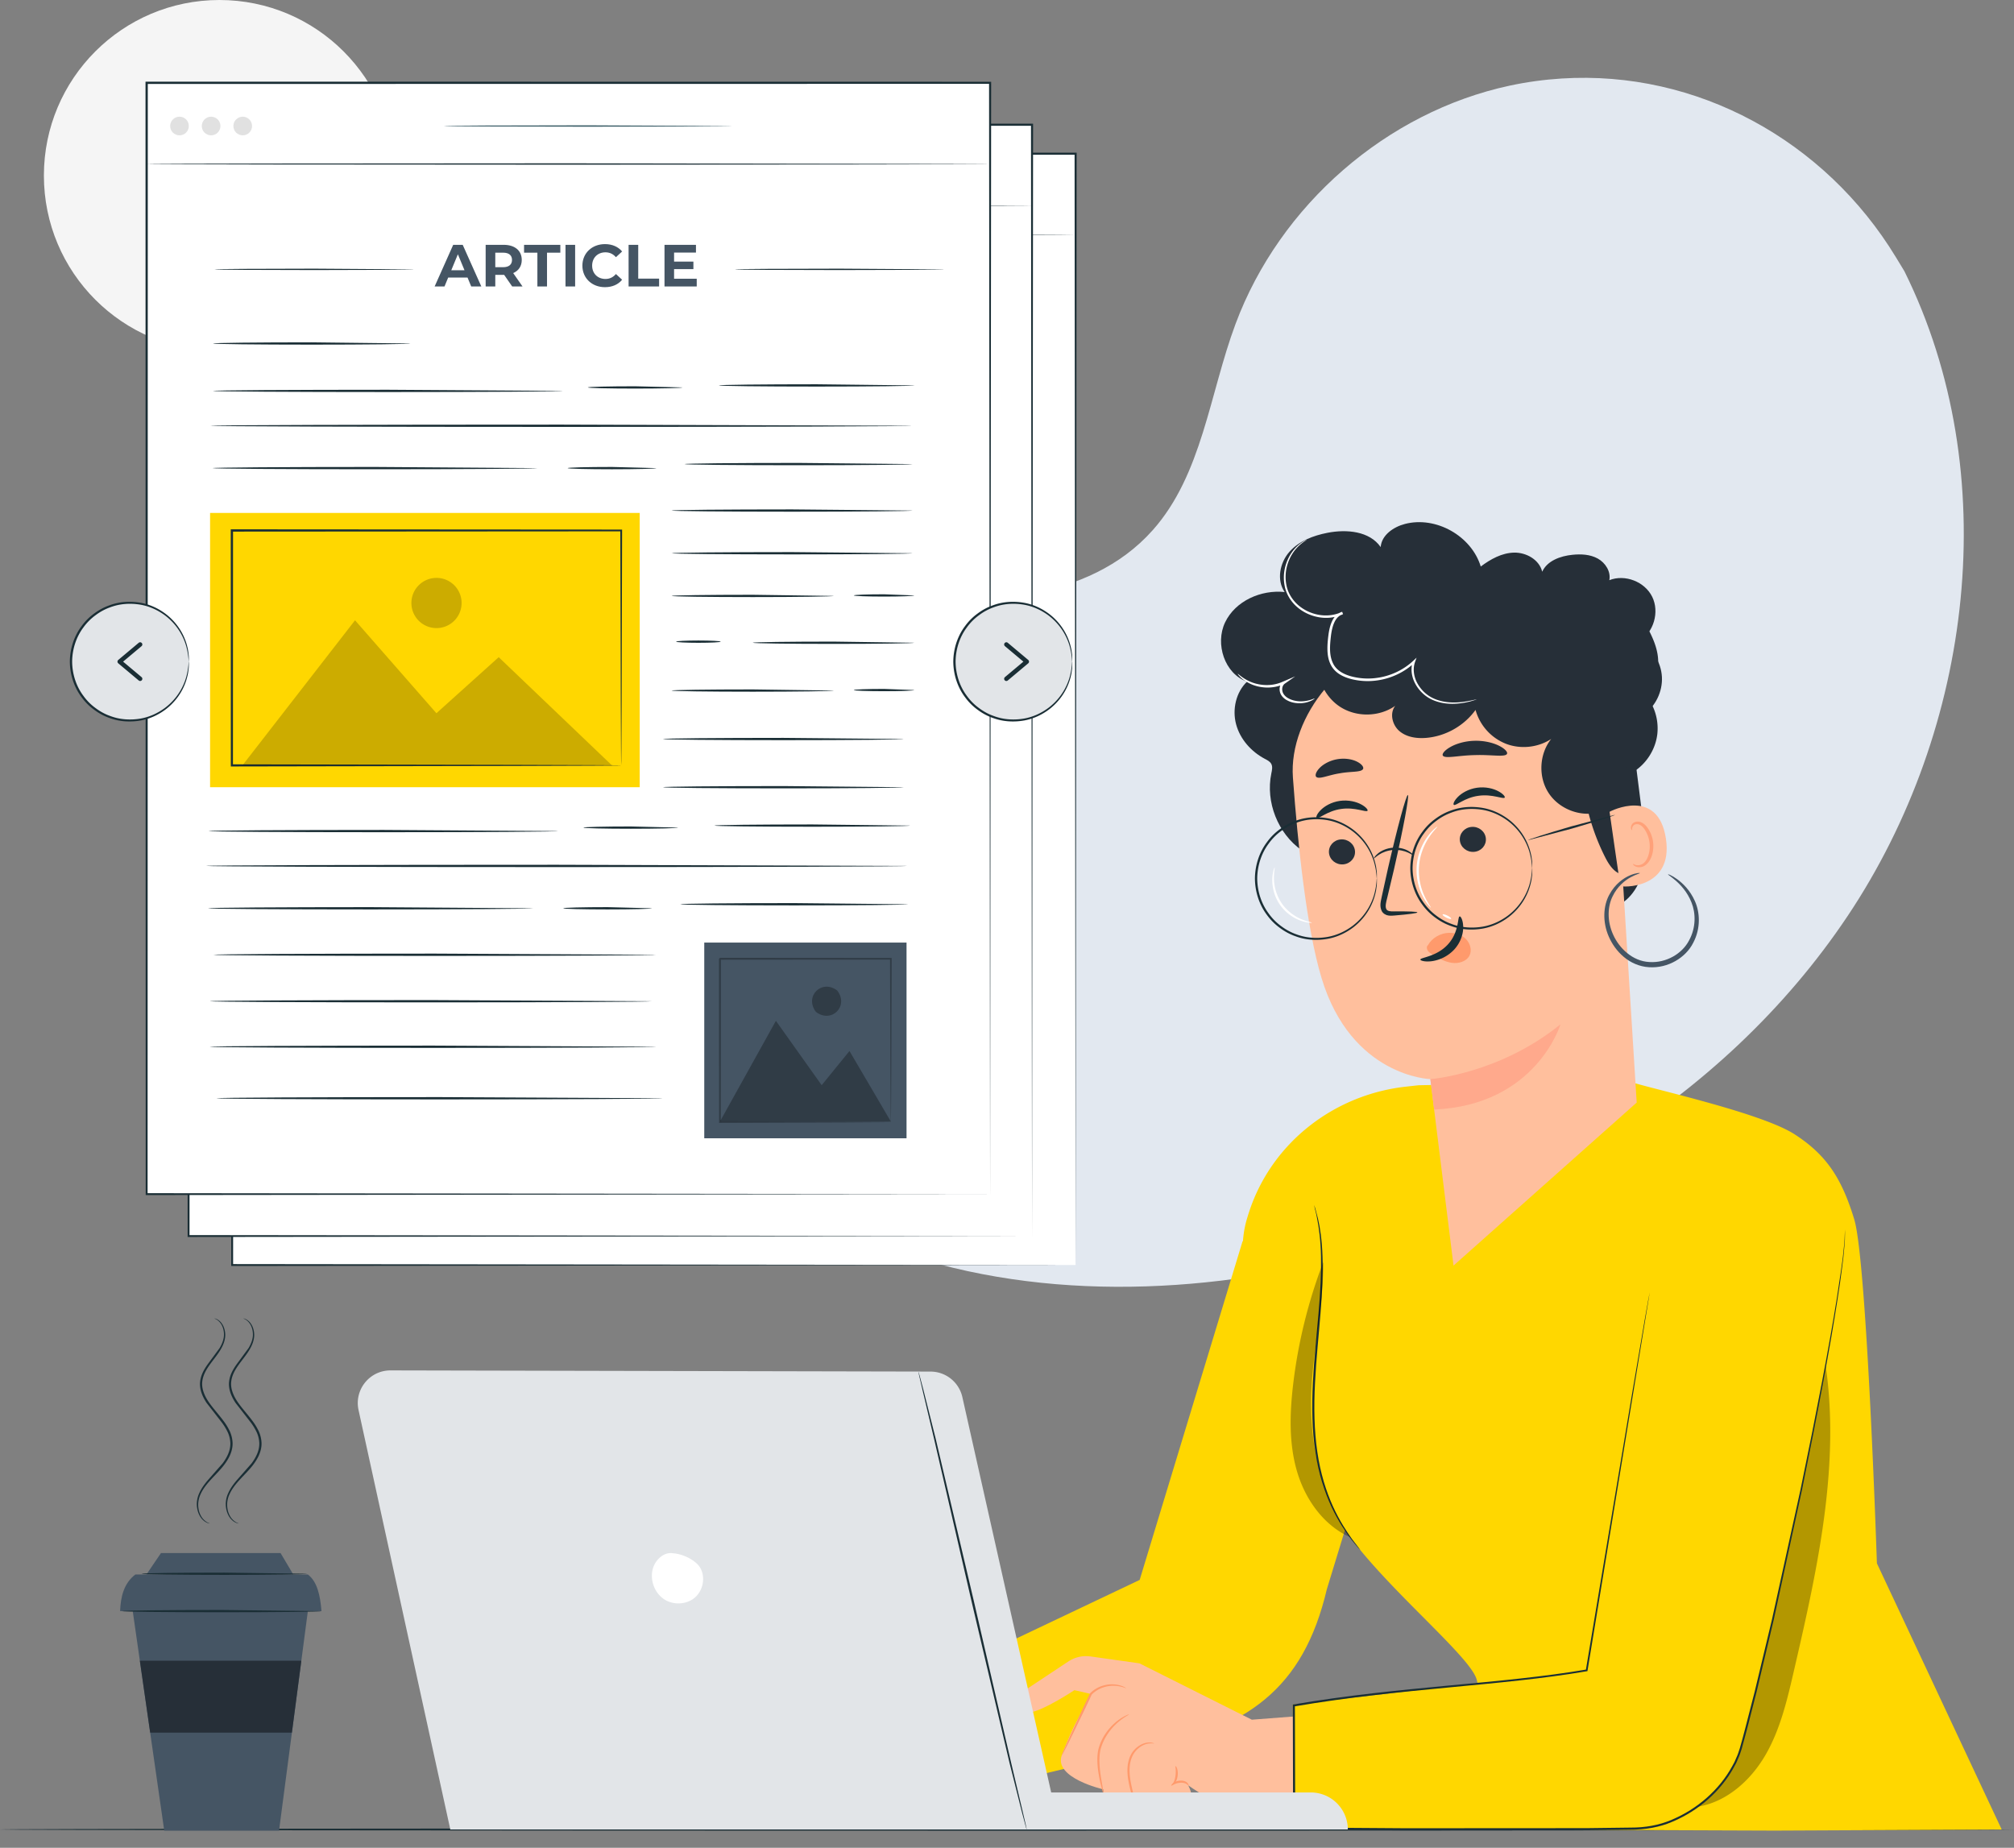
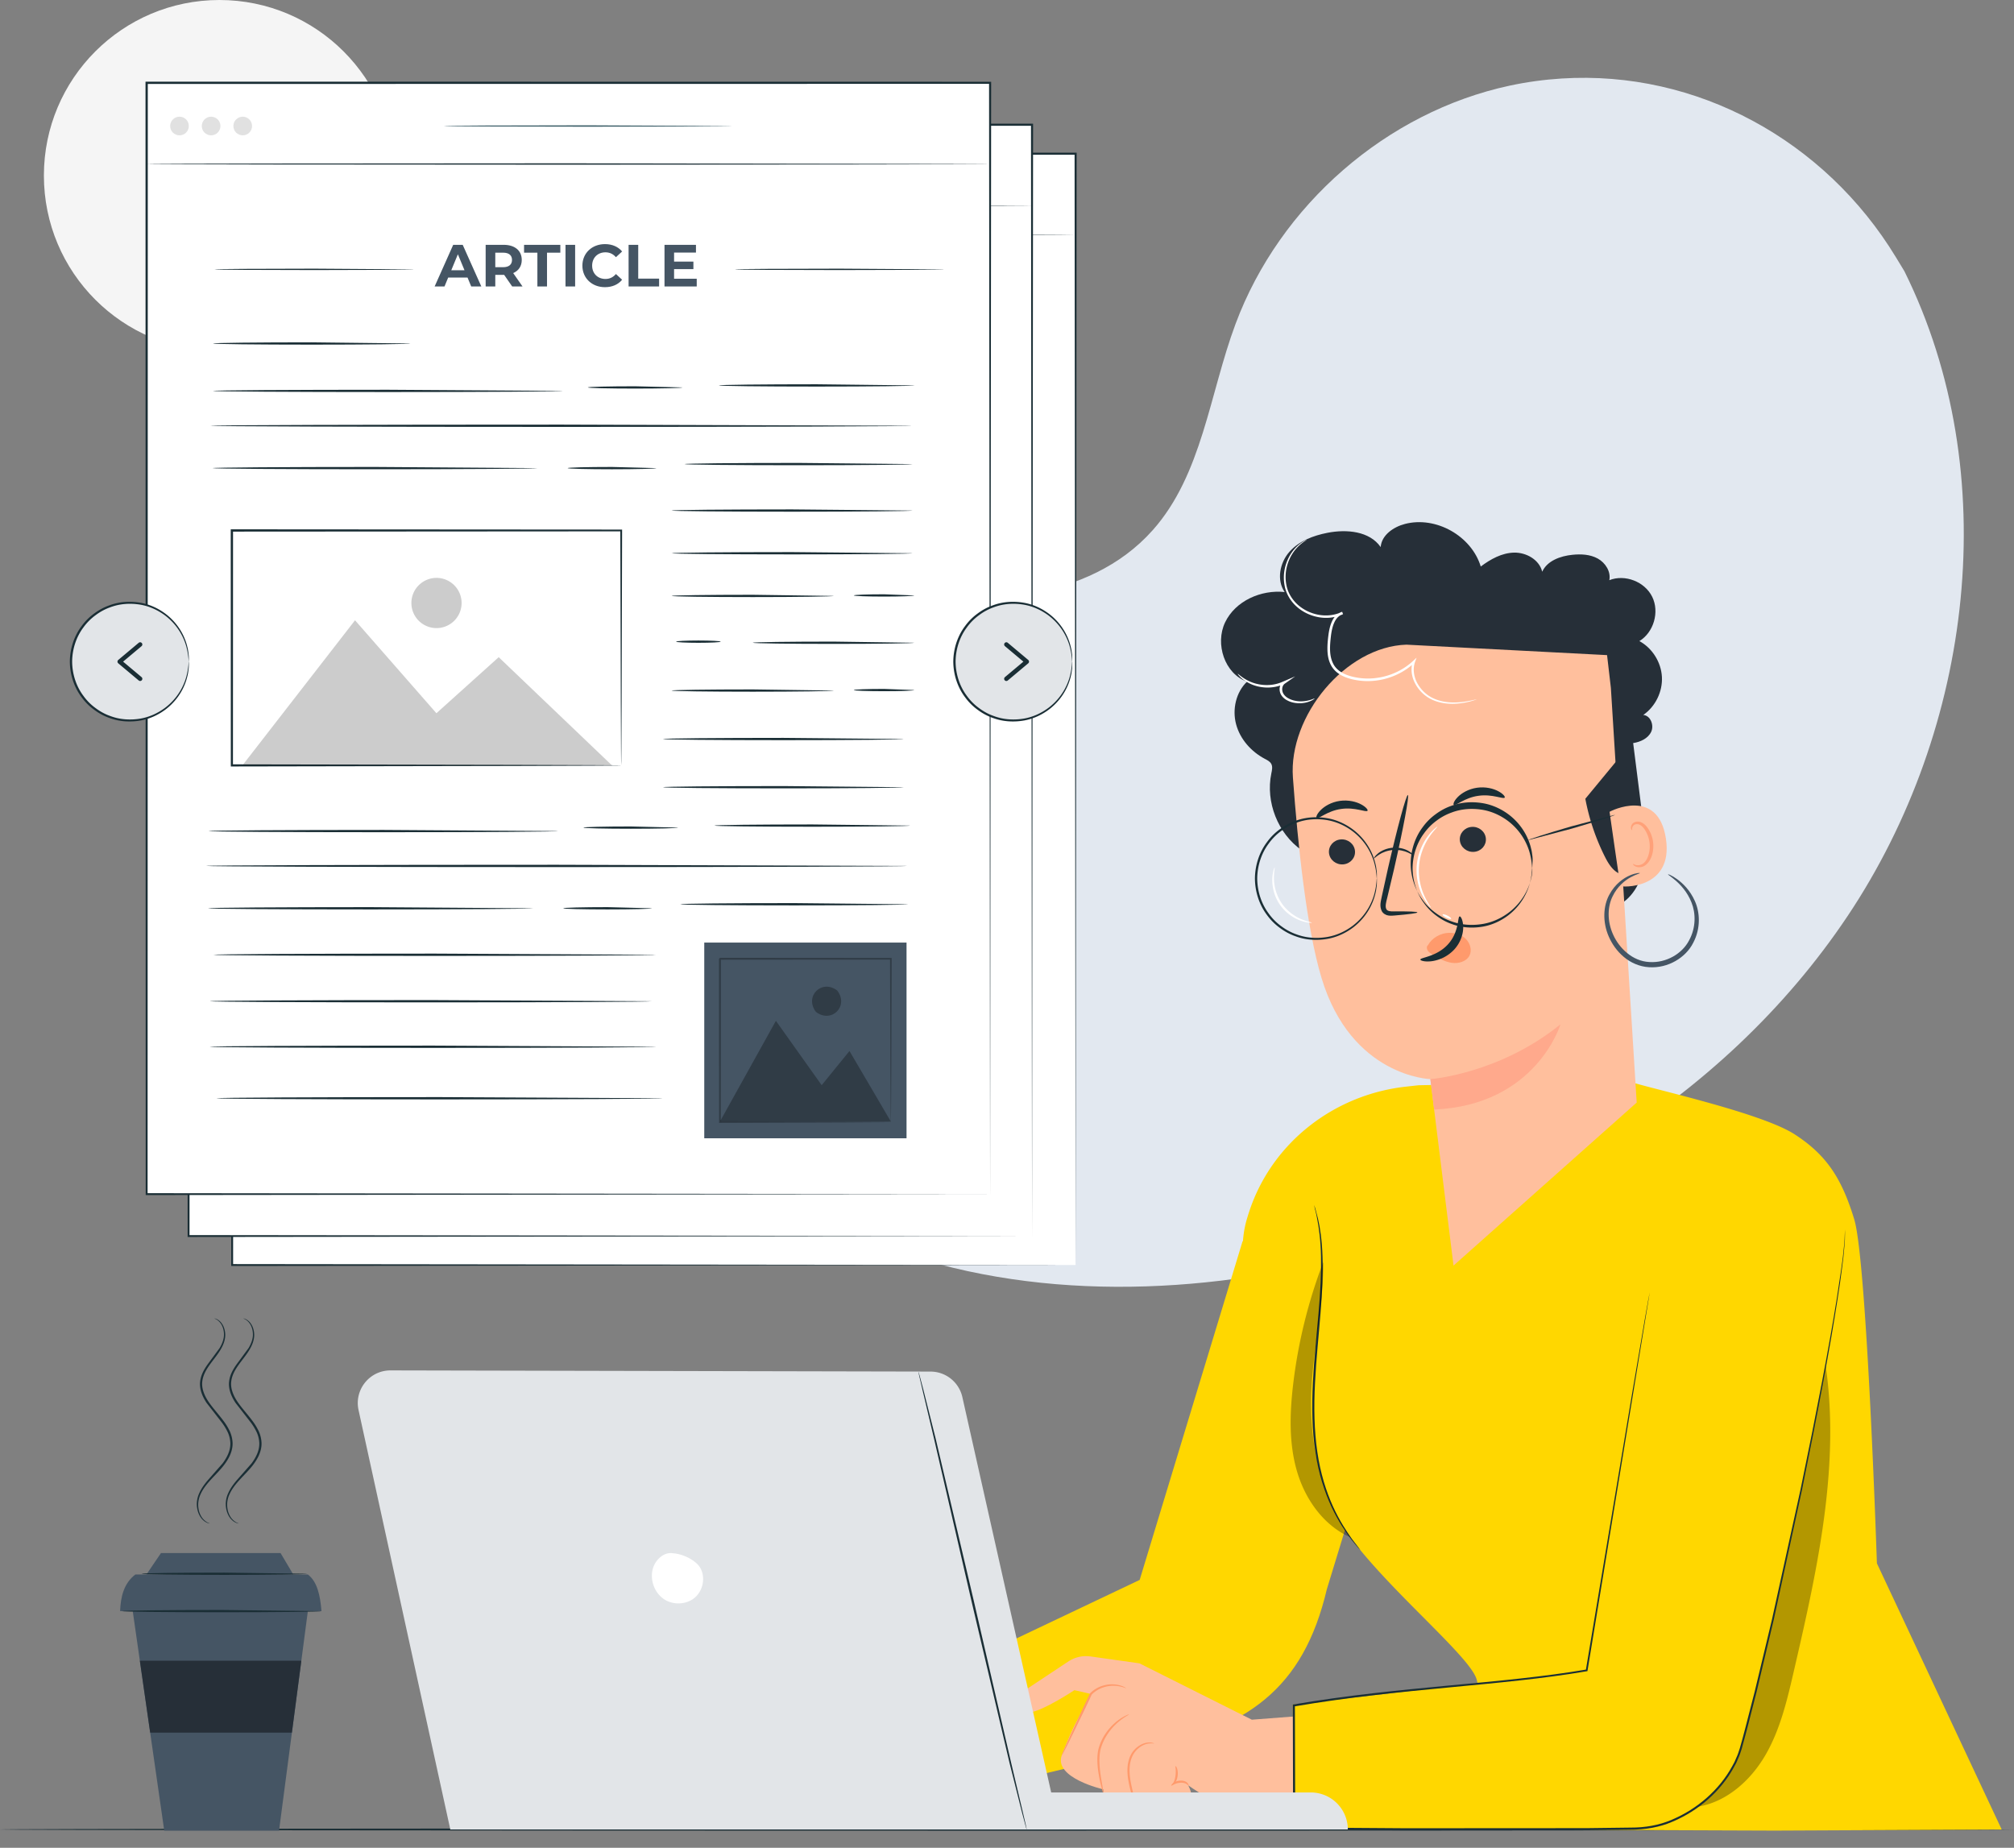
<svg xmlns="http://www.w3.org/2000/svg" xmlns:xlink="http://www.w3.org/1999/xlink" fill="none" height="367" width="400">
  <rect width="100%" height="100%" fill="#808080" stroke="none" />
  <defs>
    <path id="a" d="m54.484 39.11c0 1.023-.83 1.852-1.852 1.852s-1.852-.829-1.852-1.852.829-1.852 1.852-1.852 1.852.83 1.852 1.852z" />
    <path id="b" d="m197.343 186.069c0 .126-31.212.228-69.706.228-38.507 0-69.713-.102-69.713-.228s31.206-.227 69.713-.227z" />
    <path id="c" d="m196.506 160.864c0 .126-10.709.227-23.917.227s-23.92-.101-23.92-.227 10.708-.227 23.92-.227z" />
    <path id="d" d="m182.595 132.443c0 .126-7.211.228-16.105.228s-16.107-.102-16.107-.228 7.21-.227 16.107-.227z" />
-     <path id="e" d="m45.828 33.356c0 1.023-.829 1.852-1.852 1.852s-1.852-.829-1.852-1.852.829-1.852 1.852-1.852 1.852.83 1.852 1.852z" />
    <path id="f" d="m187.849 155.109c0 .126-10.71.227-23.917.227s-23.92-.101-23.92-.227 10.708-.227 23.92-.227z" />
    <path id="g" d="m189.921 126.589c0 .126-2.692.227-6.013.227s-6.013-.101-6.013-.227 2.692-.227 6.013-.227z" />
    <path id="h" d="m37.5 25.028c0 1.023-.829 1.852-1.852 1.852s-1.852-.829-1.852-1.852.829-1.852 1.852-1.852 1.852.829 1.852 1.852z" />
    <path id="i" d="m165.611 118.36c0 .126-7.212.228-16.106.228s-16.106-.102-16.106-.228 7.21-.227 16.106-.227z" />
    <path id="j" d="m181.595 118.262c0 .126-2.693.228-6.013.228s-6.015-.102-6.015-.228 2.692-.227 6.015-.227z" />
  </defs>
  <path d="m378.229 53.862-1.671-2.754c-14.088-23.216-39.561-37.213-66.417-35.514-3.453.218-6.89.685-10.282 1.411-24.417 5.227-45.665 23.692-54.471 47.341-5.18 13.907-6.626 29.921-16.455 40.961-12.792 14.367-34.509 14.818-53.602 14.223s-40.825-.088-53.554 14.337c-7.973 9.033-10.507 21.879-9.864 33.977 1.702 32.03 24.021 60.669 52.405 74.904s61.802 15.51 92.866 9.248c43.517-8.772 84.901-32.864 109.777-70.072s31.17-87.902 11.268-128.062z" fill="#e2e8f0" />
  <path d="m78.455 34.869c0 19.257-15.611 34.869-34.869 34.869s-34.869-15.612-34.869-34.869 15.612-34.869 34.869-34.869 34.869 15.612 34.869 34.869z" fill="#f5f5f5" />
  <path d="m400 363.365c0 .126-89.55.228-199.99.228-110.478 0-200.01-.102-200.01-.228s89.532-.228 200.01-.228z" fill="#1a2e35" />
  <g fill="#455564">
    <path d="m26.361 319.991 6.263 43.618h22.792l5.726-43.618z" />
    <path d="m23.853 319.991c.11-2.932.782-5.548 3.025-7.274l34.264-.001c1.881 1.424 2.455 4.184 2.707 7.275z" />
    <path d="m29.078 312.717 2.896-4.258h23.746l2.528 4.257z" />
  </g>
  <path d="m60.989 312.571c0 .125-7.361.226-16.439.226s-16.441-.101-16.441-.226 7.36-.225 16.441-.225zm2.859 7.42c0 .125-8.874.225-19.819.225s-19.821-.1-19.821-.225 8.873-.226 19.821-.226z" fill="#1a2e35" />
  <path d="m27.775 329.84h32.074l-1.876 14.293h-28.144l-2.053-14.293z" fill="#262f38" />
  <path d="m42.611 261.859s.175.01.465.153.701.425 1.04.949c.342.514.608 1.255.621 2.139.017.893-.308 1.876-.851 2.825-.541.957-1.307 1.879-2.055 2.888-.729 1.008-1.486 2.167-1.652 3.533-.183 1.372.384 2.79 1.226 4.045.856 1.269 1.958 2.44 2.951 3.775a11.52 11.52 0 0 1 1.293 2.12c.341.753.523 1.569.549 2.38.014 1.65-.786 3.081-1.641 4.225-.873 1.16-1.873 2.092-2.714 3.028-.848.928-1.563 1.863-1.995 2.827-.454.956-.557 1.925-.441 2.755a4.24 4.24 0 0 0 .758 1.978c.732.95 1.489 1.038 1.448 1.098-.002.008-.043.001-.123-.02s-.203-.041-.348-.112c-.3-.117-.719-.38-1.117-.856-.384-.481-.739-1.181-.87-2.053-.149-.859-.059-1.913.398-2.921.433-1.019 1.162-1.997 2.008-2.948l2.659-3.027c.824-1.117 1.554-2.472 1.531-3.971-.027-.742-.193-1.489-.517-2.199a11.04 11.04 0 0 0 -1.244-2.032l-2.956-3.799c-.867-1.296-1.485-2.843-1.272-4.343.198-1.497 1.014-2.693 1.765-3.708l2.08-2.824c.543-.907.868-1.834.875-2.665s-.215-1.544-.517-2.045c-.629-1.024-1.399-1.14-1.355-1.195zm5.751 0s.175.01.465.153a2.66 2.66 0 0 1 1.04.949c.342.514.608 1.255.621 2.139.017.893-.308 1.876-.851 2.825-.541.957-1.307 1.879-2.055 2.888-.73 1.008-1.486 2.167-1.652 3.533-.183 1.372.383 2.79 1.226 4.045.856 1.269 1.958 2.44 2.951 3.775a11.49 11.49 0 0 1 1.292 2.12c.342.753.524 1.569.549 2.38.014 1.65-.785 3.081-1.64 4.225-.873 1.16-1.874 2.092-2.714 3.028-.848.928-1.563 1.863-1.995 2.827a4.86 4.86 0 0 0 -.441 2.755 4.24 4.24 0 0 0 .758 1.978c.732.95 1.489 1.038 1.448 1.098-.003.008-.043.001-.123-.02s-.203-.041-.348-.112c-.3-.117-.719-.38-1.117-.856-.385-.481-.739-1.181-.87-2.053a5.08 5.08 0 0 1 .398-2.921c.434-1.019 1.161-1.997 2.008-2.948l2.659-3.027c.824-1.117 1.553-2.472 1.531-3.971a5.82 5.82 0 0 0 -.517-2.199c-.333-.703-.746-1.387-1.244-2.032l-2.956-3.799c-.867-1.296-1.486-2.843-1.272-4.343.198-1.497 1.014-2.693 1.765-3.708l2.08-2.824c.543-.907.868-1.834.875-2.665s-.216-1.544-.517-2.045c-.629-1.024-1.399-1.14-1.355-1.195z" fill="#1a2e35" />
  <path d="m46.11 30.529h167.518v220.722h-167.518z" fill="#fff" />
  <g fill="#1a2e35">
    <path d="m213.628 251.251-.204-220.722.204.205-167.499.023h-.019l.228-.228-.041 220.723-.187-.187 167.518.187-167.518.187h-.187v-.187l-.04-220.722v-.227h.246l167.499.023h.206v.204l-.206 220.723z" />
    <path d="m213.629 46.655c0 .074-37.504.134-83.755.134-46.267 0-83.764-.06-83.764-.134s37.496-.135 83.764-.135z" />
  </g>
  <path d="m162.293 39.11c0 .074-12.794.136-28.572.136-15.784 0-28.575-.061-28.575-.136s12.791-.135 28.575-.135z" fill="#375a64" />
  <g fill="#e1e1e1">
    <use xlink:href="#a" />
    <use x="6.28" xlink:href="#a" />
    <path d="m67.044 39.111a1.85 1.85 0 1 1 -3.704 0 1.85 1.85 0 1 1 3.704 0z" />
  </g>
-   <path d="m109.236 67.753-1.311-3.166-1.311 3.166zm.602 1.453h-3.839l-.732 1.772h-1.96l3.685-8.268h1.89l3.696 8.268h-2.007zm7.074-4.938h-1.559v2.882h1.559c1.169 0 1.76-.543 1.76-1.44 0-.91-.591-1.441-1.76-1.441zm1.795 6.709-1.594-2.303h-1.76v2.303h-1.914v-8.268h3.58c2.208 0 3.59 1.146 3.59 3.001 0 1.24-.626 2.149-1.701 2.61l1.855 2.658h-2.056zm5.006-6.709h-2.646v-1.559h7.205v1.559h-2.646v6.709h-1.913zm7.5-1.559h-1.913v8.267h1.913zm1.44 4.134c0-2.492 1.913-4.276 4.488-4.276 1.429 0 2.622.52 3.402 1.465l-1.228 1.135c-.556-.638-1.253-.969-2.08-.969-1.547 0-2.645 1.087-2.645 2.646s1.098 2.646 2.645 2.646c.827 0 1.524-.33 2.08-.98l1.228 1.134c-.78.957-1.973 1.476-3.413 1.476-2.564 0-4.477-1.783-4.477-4.276zm9.175-4.134h1.913v6.709h4.147v1.558h-6.06zm13.535 6.733v1.535h-6.401v-8.267h6.247v1.536h-4.346v1.795h3.839v1.488h-3.839v1.913z" fill="#375a64" />
  <path d="m99.221 67.583c0 .074-8.868.135-19.803.135s-19.805-.06-19.805-.135 8.865-.135 19.805-.135zm105.314-.001c0 .075-9.31.135-20.791.135-11.487 0-20.794-.059-20.794-.135s9.307-.135 20.794-.135z" fill="#1a2e35" />
  <path d="m156.858 201.294h40.174v38.867h-40.174z" fill="#375a64" />
  <g fill="#000">
    <path d="m159.973 236.833 11.113-20 9.09 12.784 5.523-6.789 8.218 14.005z" opacity=".3" />
    <path d="m183.275 210.826c2.357 3.095-1.142 6.592-4.237 4.235-2.355-3.095 1.142-6.593 4.237-4.235z" opacity=".3" />
    <path d="m193.917 236.942a1 1 0 0 1 -.009-.16l-.01-.452-.019-1.75-.042-6.6-.085-23.468.165.164-33.941.027c-.046.04.359-.36.188-.186v2.204l-.001 2.194-.001 4.328-.004 8.375-.019 15.324-.167-.166 24.543.084 6.922.043 1.837.02.476.009.167.01s-.047.007-.149.009l-.457.009-1.804.02-6.885.044-24.65.084-.167.001v-.167l-.017-15.324-.005-8.375-.001-4.328-.001-2.194v-2.204c-.17.168.232-.24.195-.197l33.941.027h.165l-.001.165-.084 23.572-.043 6.564-.019 1.718-.009.435z" opacity=".3" />
  </g>
  <g fill="#1a2e35">
    <path d="m98.531 82.304c0 .126-8.784.227-19.617.227s-19.621-.101-19.621-.227 8.783-.227 19.621-.227zm30.26 9.417c0 .126-15.559.227-34.747.227-19.195 0-34.751-.101-34.751-.227s15.556-.228 34.751-.228zm23.758-.689c0 .126-4.215.227-9.414.227s-9.415-.101-9.415-.227 4.214-.227 9.415-.227zm46.073-.401c0 .126-8.7.228-19.43.228s-19.432-.102-19.432-.228 8.698-.227 19.432-.227zm-.402 8.013c0 .126-31.212.228-69.705.228-38.507 0-69.713-.102-69.713-.228s31.206-.227 69.713-.227zm-74.516 8.413c0 .126-14.44.227-32.248.227-17.815 0-32.254-.101-32.254-.227s14.439-.227 32.254-.227zm23.637-.001c0 .126-3.946.227-8.813.227s-8.814-.101-8.814-.227 3.945-.227 8.814-.227zm50.879-.801c0 .126-10.135.227-22.634.227s-22.637-.101-22.637-.227 10.133-.228 22.637-.228zm-70.307 72.89c0 .127-15.559.228-34.747.228-19.195 0-34.751-.101-34.751-.228s15.556-.227 34.751-.227zm23.758-.688c0 .126-4.215.229-9.414.229s-9.415-.103-9.415-.229 4.214-.228 9.415-.228zm46.073-.399c0 .126-8.7.227-19.429.227s-19.432-.101-19.432-.227 8.699-.228 19.432-.228z" />
    <use xlink:href="#b" />
    <path d="m122.826 194.482c0 .126-14.439.228-32.248.228-17.815 0-32.252-.102-32.252-.228s14.437-.228 32.252-.228zm23.636 0c0 .126-3.946.228-8.813.228s-8.814-.102-8.814-.228 3.946-.228 8.814-.228zm50.881-.8c0 .127-10.135.228-22.635.228s-22.637-.101-22.637-.228 10.133-.227 22.637-.227zm-50.002 10.032c0 .125-19.7.226-43.995.226-24.305 0-44.001-.101-44.001-.226s19.696-.229 44.001-.229zm-.877 9.23c0 .126-19.659.228-43.905.228-24.254 0-43.909-.102-43.909-.228s19.655-.228 43.909-.228z" />
  </g>
  <path d="m58.708 115.961h85.325v54.474h-85.325z" fill="#ff735d" />
  <path d="m140.363 166.103-.018-.851-.02-2.453-.045-9.359-.094-33.999.177.176-77.317.051h-.006l.228-.227-.017 46.662-.211-.211 55.611.103 15.967.057 4.26.026 1.103.012.382.013s-.116.008-.357.013l-1.08.012-4.217.026-15.919.057-55.75.103-.211.001v-.212l-.017-46.662v-.229h.233l77.317.051h.178l-.001.178-.093 34.109-.046 9.318-.019 2.422-.019.813z" fill="#1a2e35" />
  <path d="m65.129 166.103 22.367-28.825 16.163 18.462 12.371-11.134 22.497 21.497z" fill="#000" opacity=".2" />
  <path d="m108.663 133.847a4.99 4.99 0 0 1 -4.988 4.987 4.99 4.99 0 0 1 -4.987-4.987 4.99 4.99 0 0 1 4.987-4.988 4.99 4.99 0 0 1 4.988 4.988z" fill="#000" opacity=".2" />
  <g fill="#1a2e35">
    <path d="m198.221 115.486c0 .126-10.709.227-23.917.227s-23.92-.101-23.92-.227 10.708-.228 23.92-.228zm-.001 8.479c0 .126-10.709.227-23.917.227s-23.919-.101-23.919-.227 10.707-.228 23.919-.228z" />
    <use xlink:href="#c" />
    <path d="m196.506 170.434c0 .126-10.709.229-23.917.229s-23.921-.103-23.921-.229 10.709-.227 23.921-.227z" />
    <use xlink:href="#d" />
    <path d="m198.579 132.345c0 .126-2.693.227-6.014.227s-6.013-.101-6.013-.227 2.692-.227 6.013-.227zm.001 9.397c0 .126-7.185.228-16.044.228s-16.047-.102-16.047-.228 7.184-.227 16.047-.227z" />
    <use xlink:href="#d" y="18.795" />
    <path d="m198.579 151.139c0 .127-2.693.227-6.014.227s-6.013-.1-6.013-.227 2.692-.226 6.013-.226zm-38.456-9.615c0 .126-1.984.228-4.43.228s-4.432-.102-4.432-.228 1.984-.227 4.432-.227 4.43.101 4.43.227zm-12.782 80.458c0 .126-19.856.227-44.343.227-24.496 0-44.348-.101-44.348-.227s19.851-.228 44.348-.228zm1.332 10.228c0 .126-19.856.229-44.343.229-24.496 0-44.346-.103-44.346-.229s19.851-.228 44.347-.228l44.343.228z" />
  </g>
  <path d="m37.454 24.773h167.518v220.722h-167.518z" fill="#fff" />
  <g fill="#1a2e35">
    <path d="m204.972 245.495-.205-220.722.205.205-167.5.023h-.018l.227-.228-.04 220.722-.187-.187 167.518.187-167.518.187h-.187v-.187l-.04-220.722v-.227h.246l167.5.023h.204v.204l-.204 220.722z" />
    <path d="m204.973 40.899c0 .073-37.504.134-83.755.134-46.268 0-83.764-.06-83.764-.134s37.496-.135 83.764-.135z" />
  </g>
  <path d="m153.636 33.355c0 .074-12.794.135-28.573.135s-28.574-.061-28.574-.135 12.79-.135 28.574-.135z" fill="#375a64" />
  <g fill="#e1e1e1">
    <use xlink:href="#e" />
    <use x="6.279" xlink:href="#e" />
    <path d="m58.387 33.356a1.85 1.85 0 0 1 -1.852 1.852c-1.023 0-1.852-.829-1.852-1.852s.829-1.852 1.852-1.852a1.85 1.85 0 0 1 1.852 1.852z" />
  </g>
  <path d="m100.58 61.998-1.311-3.166-1.311 3.166zm.602 1.453h-3.838l-.732 1.772h-1.96l3.686-8.268h1.889l3.696 8.268h-2.007l-.733-1.772zm7.073-4.938h-1.56v2.882h1.56c1.169 0 1.76-.543 1.76-1.441 0-.909-.591-1.44-1.76-1.44zm1.795 6.709-1.594-2.303h-1.761v2.303h-1.913v-8.268h3.579c2.209 0 3.591 1.146 3.591 3 0 1.24-.626 2.15-1.701 2.611l1.855 2.658h-2.056zm5.007-6.709h-2.646v-1.559h7.205v1.559h-2.646v6.709h-1.913zm7.499-1.559h-1.913v8.267h1.913zm1.441 4.133c0-2.492 1.913-4.276 4.488-4.276 1.429 0 2.622.52 3.401 1.465l-1.228 1.134c-.556-.637-1.252-.968-2.079-.968-1.547 0-2.646 1.087-2.646 2.646s1.099 2.646 2.646 2.646c.827 0 1.523-.33 2.079-.98l1.228 1.134c-.779.956-1.972 1.476-3.413 1.476-2.563 0-4.476-1.783-4.476-4.276zm9.174-4.133h1.914v6.709h4.146v1.558h-6.06zm13.535 6.732v1.535h-6.401v-8.267h6.247v1.536h-4.346v1.795h3.838v1.488h-3.838v1.913z" fill="#375a64" />
  <path d="m90.564 61.826c0 .074-8.868.135-19.803.135s-19.805-.06-19.805-.135 8.865-.135 19.805-.135l19.804.135zm105.314 0c0 .075-9.31.135-20.791.135-11.487 0-20.795-.059-20.795-.135s9.308-.135 20.795-.135z" fill="#1a2e35" />
  <path d="m148.2 195.538h40.175v38.868h-40.175z" fill="#375a64" />
  <path d="m151.315 231.079 11.114-20.001 9.09 12.784 5.523-6.789 8.218 14.006z" fill="#000" opacity=".3" />
  <path d="m174.618 205.069c2.357 3.095-1.142 6.594-4.237 4.237-2.355-3.095 1.142-6.593 4.237-4.237z" fill="#000" opacity=".3" />
  <path d="m185.259 231.186a1.4 1.4 0 0 1 -.009-.16l-.009-.451-.019-1.75-.042-6.601-.085-23.467.164.163-33.94.028c-.047.04.359-.361.188-.187v2.205l-.001 2.193-.001 4.329-.005 8.374-.018 15.324-.167-.167 24.543.085 6.922.044 1.836.02.476.009.167.009s-.046.007-.148.01l-.457.009-1.804.02-6.885.044-24.65.083-.167.001v-.167l-.017-15.324-.005-8.374-.001-4.329-.001-2.193v-2.205c-.171.169.232-.239.195-.196l33.94.027h.166l-.001.165-.084 23.571-.043 6.564-.019 1.718-.009.436z" fill="#000" opacity=".3" />
  <g fill="#1a2e35">
    <path d="m89.875 76.548c0 .126-8.785.227-19.617.227-10.838 0-19.621-.101-19.621-.227s8.783-.227 19.621-.227zm30.259 9.416c0 .126-15.559.228-34.746.228-19.195 0-34.751-.102-34.751-.228s15.556-.227 34.751-.227zm23.758-.688c0 .126-4.216.227-9.414.227s-9.415-.101-9.415-.227 4.213-.228 9.415-.228zm46.072-.401c0 .126-8.7.227-19.429.227s-19.431-.101-19.431-.227 8.697-.227 19.431-.227zm-.401 8.013c0 .127-31.212.228-69.705.228-38.508 0-69.713-.101-69.713-.228s31.205-.227 69.713-.227zm-74.516 8.414c0 .125-14.44.227-32.248.227-17.815 0-32.254-.102-32.254-.227s14.439-.228 32.254-.228zm23.636-.001c0 .126-3.946.227-8.813.227s-8.814-.101-8.814-.227 3.945-.227 8.814-.227zm50.881-.801c0 .126-10.135.229-22.634.229-12.505 0-22.637-.103-22.637-.229s10.132-.227 22.637-.227zm-70.309 72.891c0 .126-15.558.227-34.746.227-19.195 0-34.751-.101-34.751-.227s15.556-.228 34.751-.228zm23.759-.689c0 .126-4.215.227-9.414.227s-9.416-.101-9.416-.227 4.215-.227 9.416-.227zm46.073-.4c0 .126-8.7.228-19.429.228s-19.432-.102-19.432-.228 8.699-.228 19.432-.228z" />
    <use x="-8.657" xlink:href="#b" y="-5.755" />
    <path d="m114.169 188.727c0 .126-14.44.228-32.249.228-17.815 0-32.252-.102-32.252-.228s14.437-.228 32.252-.228zm23.637 0c0 .126-3.947.228-8.814.228s-8.813-.102-8.813-.228 3.945-.228 8.813-.228zm50.88-.8c0 .126-10.136.228-22.635.228s-22.637-.102-22.637-.228 10.133-.228 22.637-.228zm-50.002 10.03c0 .127-19.7.228-43.997.228-24.303 0-43.999-.101-43.999-.228s19.696-.227 43.999-.227zm-.878 9.231c0 .126-19.66.228-43.905.228-24.254 0-43.909-.102-43.909-.228s19.655-.228 43.909-.228z" />
  </g>
  <path d="m50.052 110.206h85.325v54.473h-85.325z" fill="#ff735d" />
  <path d="m131.706 160.347-.019-.851-.02-2.454-.044-9.358-.095-34 .178.177-77.317.05h-.006l.228-.227-.017 46.663-.211-.211 55.61.102 15.968.058 4.26.025 1.103.013.382.013s-.116.008-.358.013l-1.079.012-4.217.025-15.92.058-55.75.102-.211.001v-.211l-.017-46.663v-.227h.233l77.317.049h.178l-.001.178-.093 34.109-.046 9.319-.019 2.421-.019.814z" fill="#1a2e35" />
  <path d="m56.472 160.347 22.367-28.826 16.163 18.462 12.371-11.133 22.497 21.497z" fill="#000" opacity=".2" />
  <path d="m100.006 128.093a4.99 4.99 0 0 1 -4.988 4.988 4.99 4.99 0 0 1 -4.986-4.988 4.99 4.99 0 0 1 4.986-4.988 4.99 4.99 0 0 1 4.988 4.988z" fill="#000" opacity=".2" />
  <g fill="#1a2e35">
    <path d="m189.564 109.731c0 .126-10.709.228-23.917.228s-23.921-.102-23.921-.228 10.709-.227 23.921-.227z" />
    <use x="-6.943" xlink:href="#c" y="-42.654" />
    <use xlink:href="#f" />
    <use xlink:href="#f" y="9.571" />
    <path d="m173.938 126.688c0 .126-7.212.228-16.105.228s-16.106-.102-16.106-.228 7.209-.227 16.106-.227z" />
    <use xlink:href="#g" />
    <path d="m189.922 135.988c0 .125-7.184.227-16.043.227s-16.046-.102-16.046-.227 7.183-.229 16.046-.229zm-15.984 9.494c0 .126-7.212.228-16.105.228s-16.107-.102-16.107-.228 7.21-.227 16.107-.227z" />
    <use xlink:href="#g" y="18.795" />
    <path d="m151.466 135.768c0 .126-1.984.228-4.431.228s-4.432-.102-4.432-.228 1.984-.227 4.432-.227 4.431.102 4.431.227zm-12.782 80.459c0 .126-19.856.227-44.344.227-24.496 0-44.348-.101-44.348-.227s19.851-.228 44.348-.228zm1.333 10.229c0 .125-19.856.229-44.343.229-24.496 0-44.347-.104-44.347-.229s19.851-.229 44.347-.229z" />
  </g>
  <path d="m29.126 16.447h167.519v220.722h-167.519z" fill="#fff" />
  <g fill="#1a2e35">
    <path d="m196.644 237.168-.205-220.722.205.205-167.499.022h-.018l.227-.227-.04 220.721-.187-.187 167.518.188-167.518.187h-.187v-.188l-.04-220.721v-.227h.246l167.5.022h.206l-.001.205-.205 220.722z" />
    <path d="m196.646 32.572c0 .073-37.504.134-83.756.134-46.267 0-83.763-.06-83.763-.134s37.496-.135 83.764-.135l83.756.135z" />
  </g>
  <path d="m145.31 25.028c0 .074-12.794.135-28.573.135s-28.576-.06-28.576-.135 12.792-.135 28.576-.135z" fill="#375a64" />
  <g fill="#e1e1e1">
    <use xlink:href="#h" />
    <use x="6.28" xlink:href="#h" />
    <use x="12.56" xlink:href="#h" />
  </g>
  <path d="m92.252 53.67-1.311-3.166-1.311 3.166zm.602 1.453h-3.839l-.732 1.772h-1.96l3.686-8.268h1.89l3.696 8.268h-2.008l-.732-1.772zm7.074-4.938h-1.559v2.883h1.559c1.169 0 1.761-.544 1.761-1.441 0-.91-.591-1.441-1.761-1.441zm1.796 6.709-1.594-2.303h-1.761v2.303h-1.913v-8.268h3.579c2.209 0 3.591 1.146 3.591 3.001 0 1.24-.626 2.149-1.701 2.61l1.854 2.658h-2.055zm5.006-6.709h-2.646v-1.559h7.204v1.559h-2.645v6.709h-1.913zm7.498-1.559h-1.913v8.267h1.913zm1.44 4.134c0-2.492 1.914-4.276 4.489-4.276 1.429 0 2.622.52 3.401 1.465l-1.228 1.134c-.556-.638-1.252-.969-2.079-.969-1.547 0-2.646 1.087-2.646 2.646s1.099 2.646 2.646 2.646c.827 0 1.523-.33 2.079-.98l1.228 1.134c-.779.957-1.972 1.477-3.413 1.477-2.563 0-4.477-1.784-4.477-4.276zm9.176-4.134h1.913v6.709h4.146v1.558h-6.059zm13.534 6.733v1.535h-6.401v-8.267h6.248v1.536h-4.346v1.795h3.838v1.489h-3.838v1.913h4.499z" fill="#455564" />
  <path d="m82.236 53.5c0 .074-8.868.135-19.803.135s-19.805-.06-19.805-.135 8.865-.135 19.805-.135zm105.315 0c0 .075-9.31.135-20.793.135s-20.793-.059-20.793-.135 9.308-.135 20.793-.135z" fill="#1a2e35" />
  <path d="m139.873 187.21h40.174v38.868h-40.174z" fill="#455564" />
  <path d="m142.988 222.751 11.113-20.001 9.091 12.784 5.522-6.788 8.218 14.005z" fill="#000" opacity=".3" />
  <path d="m166.29 196.742c2.357 3.095-1.141 6.593-4.236 4.237-2.356-3.095 1.141-6.593 4.236-4.237z" fill="#000" opacity=".3" />
  <path d="m176.932 222.86c-.003-.004-.006-.057-.009-.16l-.01-.453-.018-1.749-.043-6.601-.085-23.468.165.164-33.941.027c-.045.04.359-.359.188-.186v2.204l-.001 2.195-.001 4.327-.004 8.376-.019 15.323-.166-.166 24.542.085 6.923.043 1.836.02.476.009.167.01a1 1 0 0 1 -.148.009l-.458.009-1.804.02-6.885.044-24.649.084-.167.001v-.168l-.018-15.323-.005-8.376-.001-4.327-.001-2.195v-2.204c-.17.169.233-.239.195-.196l33.941.026.165.001-.001.164-.084 23.573-.043 6.563-.019 1.718-.009.436a.78.78 0 0 1 -.009.141z" fill="#000" opacity=".3" />
  <path d="m81.547 68.221c0 .126-8.784.227-19.617.227s-19.621-.101-19.621-.227 8.783-.227 19.621-.227zm30.26 9.417c0 .126-15.56.227-34.748.227-19.194 0-34.751-.101-34.751-.227s15.557-.227 34.751-.227zm23.757-.689c0 .126-4.215.227-9.414.227s-9.415-.101-9.415-.227 4.214-.227 9.415-.227zm46.073-.4c0 .126-8.7.228-19.429.228s-19.432-.102-19.432-.228 8.698-.227 19.432-.227zm-.401 8.012c0 .126-31.212.228-69.705.228-38.508 0-69.714-.102-69.714-.228s31.206-.227 69.714-.227zm-74.516 8.412c0 .126-14.44.227-32.249.227-17.815 0-32.252-.101-32.252-.227s14.437-.227 32.252-.227zm23.637.001c0 .126-3.947.227-8.813.227s-8.815-.101-8.815-.227 3.946-.227 8.815-.227zm50.88-.801c0 .126-10.135.227-22.635.227s-22.637-.101-22.637-.227 10.134-.228 22.637-.228zm-70.309 72.89c0 .126-15.558.228-34.746.228-19.195 0-34.75-.102-34.75-.228s15.555-.227 34.75-.227zm23.76-.688c0 .126-4.216.228-9.415.228s-9.416-.102-9.416-.228 4.215-.227 9.416-.227zm46.071-.401c0 .126-8.7.228-19.429.228s-19.432-.102-19.432-.228 8.699-.227 19.432-.227zm-.401 8.012c0 .126-31.212.228-69.706.228-38.506 0-69.712-.102-69.712-.228s31.206-.227 69.712-.227zm-74.516 8.414c0 .126-14.44.227-32.248.227-17.816 0-32.253-.101-32.253-.227s14.437-.228 32.253-.228zm23.636 0c0 .126-3.946.227-8.814.227s-8.813-.101-8.813-.227 3.945-.228 8.813-.228zm50.881-.801c0 .125-10.135.228-22.634.228s-22.637-.103-22.637-.228 10.133-.229 22.637-.229zm-50.002 10.031c0 .125-19.7.228-43.997.228-24.305 0-44.001-.103-44.001-.228s19.696-.229 44.001-.229zm-.878 9.23c0 .127-19.659.228-43.904.228-24.253 0-43.909-.101-43.909-.228s19.656-.227 43.909-.227z" fill="#1a2e35" />
-   <path d="m41.725 101.878h85.325v54.474h-85.325z" fill="#ffd700" />
  <path d="m123.379 152.02-.019-.851-.019-2.453-.046-9.359-.093-33.999.177.176-77.317.051h-.006l.227-.227-.017 46.662-.211-.211 55.611.103 15.966.057 4.26.026 1.104.012.382.013s-.116.008-.357.013l-1.08.012-4.217.026-15.919.057-55.75.103h-.211v-.211l-.017-46.662v-.229h.233l77.317.051h.178v.178l-.095 34.109-.044 9.318-.021 2.422-.018.813z" fill="#1a2e35" />
  <path d="m48.146 152.02 22.366-28.824 16.164 18.462 12.37-11.134 22.498 21.496z" fill="#000" opacity=".2" />
  <path d="m91.679 119.764a4.99 4.99 0 0 1 -4.987 4.987 4.99 4.99 0 0 1 -4.987-4.987 4.99 4.99 0 0 1 4.987-4.987 4.99 4.99 0 0 1 4.987 4.987z" fill="#000" opacity=".2" />
  <g fill="#1a2e35">
    <path d="m181.235 101.403c0 .126-10.709.227-23.917.227s-23.919-.101-23.919-.227 10.707-.227 23.919-.227zm0 8.48c0 .125-10.709.227-23.917.227s-23.919-.102-23.919-.227 10.707-.228 23.919-.228z" />
    <use x="-16.985" xlink:href="#c" y="-14.083" />
    <path d="m179.521 156.352c0 .126-10.709.228-23.917.228s-23.92-.102-23.92-.228 10.708-.227 23.92-.227z" />
    <use xlink:href="#i" />
    <use xlink:href="#j" />
    <path d="m181.596 127.659c0 .126-7.185.228-16.045.228s-16.046-.102-16.046-.228 7.183-.227 16.046-.227z" />
    <use xlink:href="#i" y="18.795" />
    <use xlink:href="#j" y="18.794" />
    <path d="m143.138 127.441c0 .126-1.984.228-4.431.228s-4.431-.102-4.431-.228 1.983-.227 4.431-.227 4.431.101 4.431.227zm-12.782 80.458c0 .127-19.855.228-44.343.228-24.496 0-44.348-.101-44.348-.228s19.852-.227 44.348-.227zm1.333 10.23c0 .126-19.855.227-44.343.227-24.496 0-44.347-.101-44.347-.227s19.851-.228 44.348-.228l44.343.228z" />
  </g>
  <path d="m37.5 131.411c0 6.461-5.238 11.699-11.7 11.699a11.7 11.7 0 0 1 -11.699-11.699c0-6.462 5.238-11.701 11.699-11.701s11.7 5.239 11.7 11.701z" fill="#e2e5e8" />
  <path d="m37.5 131.411c-.068.005.004-1.044-.452-2.835-.451-1.757-1.624-4.34-4.266-6.337-1.309-.975-2.958-1.803-4.857-2.135-1.887-.319-4.014-.256-6.039.515-1.018.356-2.001.892-2.904 1.568-.912.664-1.742 1.486-2.425 2.441-1.411 1.879-2.207 4.293-2.23 6.781.022 2.489.817 4.904 2.229 6.784.683.955 1.512 1.777 2.425 2.441.903.677 1.885 1.213 2.904 1.568 2.024.772 4.153.835 6.039.515 1.899-.331 3.547-1.16 4.856-2.135 2.642-1.997 3.815-4.58 4.266-6.337.456-1.791.384-2.84.452-2.834.016 0 .018.256.008.748.001.247-.011.551-.07.906-.046.357-.091.771-.218 1.223-.405 1.796-1.553 4.463-4.242 6.55-1.333 1.019-3.023 1.891-4.983 2.251-1.946.347-4.147.296-6.251-.493-1.058-.363-2.081-.915-3.02-1.613-.95-.685-1.814-1.537-2.526-2.526-1.471-1.948-2.303-4.461-2.325-7.048.023-2.585.855-5.098 2.326-7.045a11.15 11.15 0 0 1 2.525-2.526c.94-.698 1.961-1.249 3.02-1.613 2.103-.789 4.305-.839 6.25-.492 1.96.359 3.65 1.231 4.983 2.25 2.69 2.087 3.838 4.754 4.243 6.55.127.452.171.866.218 1.223.059.356.071.659.07.907l-.008.748z" fill="#1a2e35" />
  <path d="m212.959 131.411a11.7 11.7 0 0 1 -11.699 11.699c-6.462 0-11.7-5.238-11.7-11.699s5.238-11.7 11.7-11.7a11.7 11.7 0 0 1 11.699 11.7z" fill="#e2e5e8" />
  <path d="m212.96 131.411c-.068.005.004-1.044-.453-2.835-.45-1.757-1.624-4.34-4.265-6.337-1.309-.975-2.958-1.803-4.857-2.135-1.887-.319-4.014-.256-6.039.515-1.019.356-2.001.892-2.903 1.568-.913.664-1.742 1.486-2.425 2.441-1.411 1.879-2.206 4.293-2.23 6.781.023 2.489.818 4.904 2.23 6.784a10.78 10.78 0 0 0 2.424 2.441c.903.677 1.885 1.213 2.904 1.568 2.025.772 4.153.835 6.04.515 1.899-.331 3.547-1.16 4.856-2.135 2.642-1.997 3.815-4.58 4.266-6.337.456-1.791.384-2.84.452-2.834.016 0 .018.256.008.748.001.247-.012.551-.07.906-.047.357-.091.771-.218 1.223-.405 1.796-1.553 4.463-4.243 6.55-1.332 1.019-3.023 1.891-4.982 2.251-1.946.347-4.148.296-6.251-.493-1.058-.363-2.081-.915-3.021-1.613-.95-.685-1.812-1.537-2.525-2.526-1.471-1.948-2.303-4.461-2.325-7.048.023-2.585.855-5.098 2.326-7.045.713-.99 1.575-1.841 2.525-2.526.939-.698 1.962-1.249 3.02-1.613 2.103-.789 4.305-.839 6.25-.492 1.959.359 3.65 1.231 4.982 2.25 2.69 2.087 3.839 4.754 4.244 6.55.127.452.171.866.218 1.223.058.356.071.659.07.907zm-13.088 3.845c-.125 0-.249-.054-.335-.157-.155-.184-.13-.46.054-.615l3.665-3.073-3.665-3.074a.44.44 0 0 1 -.054-.616.44.44 0 0 1 .616-.055l4.064 3.409a.44.44 0 0 1 0 .671l-4.064 3.407a.44.44 0 0 1 -.281.103zm-172.04 0a.44.44 0 0 1 -.28-.103l-4.064-3.407a.44.44 0 0 1 0-.671l4.064-3.409a.44.44 0 0 1 .616.055.44.44 0 0 1 -.054.616l-3.666 3.074 3.666 3.073c.184.155.209.431.054.615a.44.44 0 0 1 -.336.157z" fill="#1a2e35" />
  <path d="m246.8 246.487-20.45 67.309-42.998 20.421 2.845 23.099 40.365-9.611c21.168-4.283 32.278-12.199 36.967-32.078l8.097-26.467z" fill="#ffd700" />
  <path d="m350.095 227.208c.001.033-.433.068-1.217.128l-3.288.405c-1.368.26-2.971.735-4.579 1.634-1.593.901-3.31 2.052-4.787 3.554-1.457 1.542-2.575 3.255-3.464 4.872s-1.575 3.144-2.107 4.44l-1.183 3.106-.442 1.14c-.027-.008.071-.433.286-1.191l1.059-3.165c.5-1.319 1.157-2.87 2.043-4.518.88-1.647 2.005-3.395 3.5-4.979 1.536-1.557 3.266-2.698 4.909-3.605 1.656-.9 3.317-1.359 4.713-1.584s2.545-.26 3.333-.273z" fill="#1a2e35" />
  <path d="m199.572 338.35 12.728-8.436c1.268-.806 2.782-1.133 4.269-.923l9.74 1.373 22.319 11.193 11.234-.862-.917 19.443s-9.947-.016-13.832-.89-9.136-4.665-9.136-4.665 1.198 2.034.458 3.523-6.103 3.59-6.103 3.59-3.777 1.1-4.285-1.551c0 0-6.584.504-6.944-4.762 0 0-9.895-2.254-8.214-6.772 1.247-3.357 2.465-5.79 2.465-5.79l3.314-6.371-3.277-.76s-6.238 4.133-8.877 4.422-4.942-1.762-4.942-1.762z" fill="#ffbf9d" />
  <g fill="#ff9a6c">
    <path d="m224.223 340.508c.04.072-.943.493-2.215 1.592-1.247 1.085-2.802 2.955-3.44 5.416-.273 1.232-.229 2.468-.145 3.572.1 1.109.264 2.103.412 2.936l.467 2.711c-.028.007-.119-.242-.254-.697l-.507-1.953c-.188-.832-.385-1.832-.508-2.96-.107-1.126-.169-2.394.12-3.704.677-2.604 2.33-4.491 3.662-5.552.676-.535 1.281-.887 1.713-1.093.431-.212.685-.291.695-.268zm4.985 5.771c-.01.039-.254-.023-.693-.021-.436.009-1.076.123-1.75.514-.671.385-1.379 1.045-1.83 1.963s-.638 2.072-.585 3.271c.046 1.208.303 2.336.528 3.379l.644 2.742.728 2.495c-.024.011-.155-.204-.34-.617a16.68 16.68 0 0 1 -.676-1.793l-.739-2.741c-.243-1.03-.522-2.194-.57-3.448-.055-1.25.152-2.476.66-3.466a4.76 4.76 0 0 1 2.036-2.048c.743-.387 1.442-.459 1.9-.417.461.051.693.169.687.187zm3.421 8.385c-.043-.029.051-.26.351-.498s.787-.461 1.366-.508 1.132.116 1.423.398c.297.278.318.543.273.554-.061.032-.181-.157-.453-.313-.265-.163-.709-.256-1.209-.215-1.034.063-1.672.647-1.751.582z" />
    <path d="m233.452 350.78c.044-.034.231.147.342.515.114.362.165.886.089 1.453s-.276 1.07-.525 1.372c-.247.309-.497.385-.519.34-.036-.056.121-.205.266-.504.152-.295.288-.747.357-1.265a6.22 6.22 0 0 0 .037-1.336c-.028-.341-.099-.539-.047-.575zm-22.564-2.168c-.026-.013.075-.29.279-.782l.904-2.062 3.127-6.735 1.283-2.685.016-.032.023-.024a6.02 6.02 0 0 1 2.669-1.535c.903-.252 1.744-.264 2.418-.18s1.196.264 1.532.417c.334.159.5.271.49.29-.025.068-.733-.349-2.047-.452-1.273-.108-3.27.224-4.77 1.745l.038-.054-1.268 2.692-3.239 6.682-1.026 2.004c-.251.47-.402.723-.429.711z" />
  </g>
  <path d="m372.772 310.501s-1.978-60.032-4.503-68.329-5.613-12.856-11.859-16.893c-7.113-4.598-31.985-9.802-32.837-10.56l-41.841.828-2.514.279c-14.263 1.58-26.589 11.125-31.093 24.75a51.56 51.56 0 0 0 -.499 1.596c-5.068 17.349 14.812 42.294 14.811 41.197.049 5.18.389 10.144 1.275 13.685 2.885 11.546 28.134 30.92 29.577 36.563s2.173 29.758 2.173 29.758l57.074.21 45.025-.21z" fill="#ffd700" />
  <path d="m260.994 239.319c.015-.004.092.232.23.684l.532 2.003c.411 1.752.81 4.343.909 7.563.111 3.219-.046 7.055-.401 11.29-.33 4.236-.842 8.879-1.086 13.767-.258 4.884-.162 9.56.458 13.748.6 4.191 1.766 7.852 3.08 10.765 1.319 2.919 2.777 5.078 3.806 6.542.532.721.978 1.256 1.26 1.636.287.375.433.578.421.588s-.178-.174-.488-.533c-.303-.362-.771-.882-1.325-1.592-1.075-1.439-2.582-3.587-3.947-6.515-1.36-2.921-2.569-6.612-3.194-10.833-.647-4.218-.754-8.927-.496-13.828.245-4.904.769-9.549 1.121-13.778.376-4.227.562-8.045.49-11.248-.06-3.205-.412-5.783-.77-7.538-.148-.884-.348-1.553-.453-2.013-.11-.46-.161-.704-.147-.708z" fill="#1a2e35" />
  <path d="m361.829 266.794a611.7 611.7 0 0 0 -20.298 83.874l-4.642 8.212c5.841-.813 10.723-5.132 13.699-10.224s4.342-10.939 5.672-16.685c4.956-21.416 9.931-43.631 5.569-65.177z" fill="#000" opacity=".3" />
  <path d="m256.764 338.56 58.366-6.799 12.533-75.118c.34-1.313 4.42-24.294 15.982-26.264s22.104 2.626 22.784 13.789c.545 8.929-12.409 73.043-20.571 102.735-2.349 8.539-11.709 16.1-20.859 16.272-23.852.451-67.963 0-67.963 0z" fill="#ffd700" />
  <path d="m327.663 256.642-12.362 75.146-.02.121-.122.022c-17.189 2.947-36.801 3.339-58.152 6.998l.171-.205.069 24.448-.21-.21 22.082.154 36.052-.021 8.652-.108c2.848.013 5.645-.447 8.206-1.555 5.11-2.153 9.43-5.95 11.985-10.598l.472-.873.393-.907c.287-.594.465-1.226.673-1.845.379-1.255.689-2.537 1.033-3.792l1.921-7.467 3.433-14.34 5.679-25.853c3.288-15.845 5.725-28.715 7.156-37.65l.898-5.945.326-2.387.206-1.986c.152-1.182.167-2.09.183-2.699l.042-.923s.007.311 0 .922c0 .612 0 1.523-.14 2.708l-.186 1.99-.305 2.391c-.21 1.731-.514 3.717-.86 5.955-1.381 8.947-3.774 21.828-7.026 37.685l-5.628 25.872-3.414 14.351-1.914 7.474-1.032 3.805c-.211.634-.395 1.28-.686 1.886l-.401.926-.479.889c-2.601 4.738-6.975 8.59-12.174 10.786-2.593 1.13-5.491 1.606-8.353 1.592l-8.656.113-36.059.031-22.084-.158-.206-.001-.002-.208-.058-24.448-.002-.176.173-.029c21.356-3.637 40.971-4.007 58.163-6.935l-.141.143 9.141-54.658 2.585-15.123.704-3.96c.167-.893.274-1.348.274-1.348z" fill="#1a2e35" />
  <path d="m260.39 279.425c-.15-9.172 2.467-18.795 2.429-28.764a101.35 101.35 0 0 0 -6.007 24.469c-.666 5.737-.828 11.651.812 17.189s5.304 10.697 10.591 13.023c-5.478-7.357-7.677-16.745-7.825-25.917z" fill="#000" opacity=".3" />
  <path d="m258.515 168.861c-4.718-3.32-7.189-9.575-6.018-15.24.132-.636.296-1.333-.01-1.905-.263-.49-.803-.749-1.293-1.008-2.698-1.428-4.901-3.899-5.692-6.856s-.031-6.36 2.175-8.473c-4.457-1.533-6.399-7.515-4.356-11.777s7.145-6.513 11.828-6.013c-1.639-2.367-.976-5.81.926-7.972s4.75-3.244 7.569-3.794c3.791-.741 8.361-.348 10.572 2.834.179-2.371 2.529-3.999 4.82-4.594 6.147-1.599 13.196 2.36 15.059 8.457 1.944-1.463 4.191-2.71 6.619-2.762s5.017 1.418 5.584 3.79c1-2.184 3.605-3.113 5.987-3.356 1.72-.176 3.538-.091 5.052.747s2.628 2.586 2.294 4.291c3.108-1.229 7.031.29 8.513 3.297s.311 7.062-2.546 8.802c2.567 1.398 4.323 4.191 4.477 7.12s-1.3 5.894-3.706 7.554c1.45.105 2.198 2.057 1.563 3.37s-2.131 1.99-3.567 2.215l1.896 14.994c.407 3.225.813 6.516.2 9.708s-2.427 6.327-5.37 7.68" fill="#262f38" />
  <path d="m256.785 154.421c-.89-12.173 10.411-26.006 22.555-26.381l39.838 2.076.758 6.512 5.129 82.356-36.382 32.383-4.601-37.037s-15.698-.447-21.624-20.127c-2.946-9.786-4.684-26.259-5.673-39.782z" fill="#ffbf9d" />
  <path d="m263.948 169.413c.138 1.369 1.407 2.381 2.832 2.263s2.468-1.321 2.33-2.691-1.406-2.381-2.829-2.264-2.47 1.324-2.333 2.692z" fill="#262f38" />
  <path d="m261.493 162.466c.364.292 2.113-1.421 4.877-1.795 2.756-.411 4.979.737 5.233.355.127-.169-.28-.732-1.251-1.257-.957-.524-2.525-.945-4.247-.701s-3.081 1.083-3.824 1.849c-.761.771-.965 1.419-.788 1.549z" fill="#1a2e35" />
  <path d="m289.942 166.927c.138 1.37 1.406 2.381 2.832 2.262s2.468-1.321 2.33-2.69-1.406-2.382-2.83-2.264-2.469 1.323-2.332 2.692z" fill="#262f38" />
  <path d="m288.737 159.853c.365.293 2.116-1.422 4.878-1.794 2.756-.412 4.98.736 5.233.355.126-.171-.277-.734-1.252-1.257-.958-.525-2.525-.946-4.246-.701s-3.08 1.082-3.825 1.847c-.758.773-.964 1.422-.788 1.55zm-7.228 21.362c-.009-.16-1.767-.222-4.6-.196-.716.024-1.403-.026-1.588-.492-.236-.491-.044-1.296.185-2.167l1.351-5.685c1.848-8.085 3.084-14.694 2.76-14.765s-2.088 6.422-3.938 14.507l-1.257 5.706c-.158.843-.492 1.819.012 2.832.263.503.834.817 1.303.877.471.076.87.029 1.221.002 2.822-.234 4.563-.46 4.551-.619z" fill="#1a2e35" />
  <path d="m284.084 214.331s13.592-.981 25.838-10.877c0 0-4.787 16.043-25.088 16.918z" fill="#ffa98c" />
  <path d="m283.591 187.745c.814-1.457 2.456-2.422 4.211-2.472 1.217-.035 2.508.378 3.37 1.259s1.205 2.252.671 3.279c-.602 1.157-2.127 1.615-3.498 1.42s-2.624-.912-3.821-1.632c-.332-.199-.67-.409-.902-.712s-.329-.73-.136-1.034" fill="#ff9a6c" />
  <path d="m289.905 182.016c-.454.035-.048 3.05-2.324 5.542-2.27 2.498-5.514 2.6-5.48 3.025-.016.194.792.487 2.147.338a7.53 7.53 0 0 0 4.597-2.354c1.388-1.527 1.823-3.369 1.756-4.621-.058-1.275-.494-1.976-.696-1.93z" fill="#1a2e35" />
  <g fill="#262f38">
-     <path d="m286.549 150.049c.377.717 3.087-.021 6.383-.074 3.295-.12 6.04.474 6.378-.262.148-.351-.405-.997-1.562-1.584-1.147-.585-2.914-1.048-4.89-.998s-3.716.609-4.832 1.255c-1.124.645-1.641 1.321-1.477 1.663zm-25.137 4.243c.573.563 2.387-.353 4.673-.699 2.272-.426 4.285-.158 4.642-.879.151-.347-.24-.937-1.169-1.417-.916-.48-2.378-.774-3.945-.509s-2.851 1.025-3.56 1.78c-.72.76-.898 1.446-.641 1.724zm.465-24.191c-.793 3.839.951 8.082 4.211 10.238s7.83 2.09 11.027-.159c-1.156 1.459-.612 3.781.793 5s3.398 1.52 5.25 1.382c3.892-.291 7.614-2.382 9.899-5.561a10.14 10.14 0 0 0 6.05 6.728c2.917 1.12 6.357.753 8.974-.958-2.352 2.949-2.599 7.415-.589 10.608s6.135 4.884 9.795 4.015 6.594-4.235 6.967-7.996c2.683-1.603 4.552-4.505 4.908-7.62a10.41 10.41 0 0 0 -3.065-8.539c1.935-.899 3.074-3.063 3.219-5.201s-.56-4.247-1.496-6.173c-2.288-4.713-6.213-8.807-11.194-10.374s-10.998-.174-14.14 4.013c-.354.473-.714 1.007-1.278 1.182-.77.237-1.547-.296-2.176-.802-2.787-2.246-5.709-4.678-9.249-5.152-4.276-.574-8.758 2.264-10.086 6.386-2.944-3.796-8.417-5.71-12.804-3.777s-6.619 8.06-3.891 12.015" />
    <path d="m314.863 158.647a43.48 43.48 0 0 0 3.969 11.675c.793 1.561 1.943 3.25 3.681 3.401 1.582.137 3.008-1.165 3.536-2.669s.353-3.156.114-4.733c-.849-5.601-2.435-11.06-4.018-16.498" />
  </g>
  <path d="m319.672 161.235c.232-.157 9.625-4.934 11.192 5.308s-8.993 9.709-9.057 9.417-2.135-14.725-2.135-14.725z" fill="#ffbf9d" />
  <path d="m324.33 171.599c.04-.039.196.097.518.19a1.79 1.79 0 0 0 1.331-.178c1.017-.563 1.662-2.421 1.428-4.274-.116-.936-.447-1.794-.888-2.478-.425-.702-.987-1.15-1.545-1.163-.559-.043-.893.342-.973.65-.093.307.002.501-.049.528-.024.029-.244-.138-.228-.575.012-.208.095-.469.304-.702s.557-.395.942-.413c.794-.067 1.614.551 2.098 1.303.529.747.922 1.707 1.053 2.759.25 2.074-.507 4.167-1.915 4.823-.688.299-1.319.173-1.665-.021-.355-.205-.444-.425-.411-.449z" fill="#ffa179" />
  <path d="m293.276 138.898c.003.013-.101.055-.308.125l-.922.275c-.815.206-2.036.483-3.626.485-.792-.002-1.678-.076-2.608-.327-.929-.241-1.914-.658-2.798-1.361-.879-.695-1.663-1.644-2.176-2.808-.497-1.159-.692-2.586-.228-3.941l.367.24c-1.953 1.862-4.71 3.254-7.82 3.601-1.549.183-3.176.086-4.772-.312-.796-.208-1.594-.496-2.324-.954-.73-.45-1.373-1.111-1.765-1.907-.475-.933-.629-1.964-.653-2.946-.025-.99.074-1.95.189-2.889.124-.943.313-1.882.708-2.748.377-.858 1.084-1.663 2.026-1.915l.176.465c-1.714.799-3.616.907-5.287.511-1.682-.382-3.161-1.229-4.263-2.328-1.091-1.108-1.806-2.471-2.046-3.811a8.6 8.6 0 0 1 .096-3.713c.556-2.215 1.78-3.657 2.701-4.434.945-.782 1.586-.99 1.586-.99.028.048-.586.311-1.477 1.115-.866.799-2.014 2.231-2.508 4.383-.241 1.064-.305 2.293-.035 3.563.247 1.273.937 2.544 1.981 3.585 1.054 1.03 2.468 1.825 4.066 2.175 1.589.364 3.378.244 4.971-.506l.175.465c-.765.21-1.354.861-1.702 1.649-.357.789-.54 1.685-.657 2.599-.206 1.824-.42 3.834.418 5.531.702 1.454 2.249 2.214 3.753 2.596 1.53.385 3.093.484 4.588.313 2.998-.321 5.669-1.648 7.565-3.428l.674-.631-.307.871c-.429 1.223-.269 2.534.183 3.628.469 1.097 1.201 2.009 2.027 2.682s1.757 1.091 2.652 1.342c.894.258 1.754.35 2.527.37 1.556.038 2.773-.194 3.592-.356zm-32.19-.156c.016.026-.196.203-.641.419s-1.135.451-2.031.506c-.884.04-1.996-.072-3.049-.726-.509-.332-1.007-.851-1.166-1.562-.155-.673-.003-1.532.668-2.019l.263.451-.17.074c-2.6 1.163-5.315.633-6.887-.198-.808-.411-1.387-.869-1.742-1.226s-.514-.586-.491-.607c.069-.079.798.79 2.39 1.498 1.544.711 4.103 1.136 6.515.055l.159-.068 2.343-1.006-2.08 1.457c-.442.309-.587.948-.47 1.478.108.535.497.975.932 1.273.902.594 1.947.755 2.774.758 1.7-.024 2.648-.653 2.683-.557z" fill="#fff" />
  <path d="m331.284 173.652c.022-.048.73.184 1.809.963 1.06.772 2.546 2.13 3.531 4.359.993 2.185 1.203 5.383-.334 8.278-1.453 2.92-4.987 5.108-8.78 4.85-1.896-.106-3.68-.908-5.018-2.054-1.355-1.139-2.337-2.567-2.979-4.04-1.295-2.964-1.069-6.144.1-8.287 1.151-2.172 2.869-3.329 4.08-3.848 1.237-.531 2-.511 2.002-.465.022.092-.705.211-1.824.826-1.101.598-2.633 1.78-3.604 3.813-.986 1.992-1.116 4.879.115 7.577 1.177 2.646 3.793 5.274 7.194 5.449 3.38.221 6.535-1.68 7.878-4.273 1.428-2.59 1.333-5.487.496-7.549-.829-2.104-2.157-3.483-3.107-4.322-.965-.848-1.604-1.2-1.559-1.277z" fill="#455564" />
  <g fill="#1a2e35">
-     <path d="m273.456 174.494c-.069.006.006-1.069-.46-2.907-.463-1.802-1.665-4.45-4.374-6.499-1.342-1.001-3.033-1.85-4.981-2.19-1.934-.328-4.117-.264-6.192.528-1.047.364-2.053.914-2.98 1.608-.936.68-1.786 1.524-2.486 2.502-1.449 1.927-2.263 4.404-2.288 6.957.024 2.553.838 5.03 2.288 6.958a11 11 0 0 0 2.486 2.503c.926.694 1.933 1.244 2.98 1.608 2.075.792 4.258.857 6.193.529 1.948-.341 3.638-1.191 4.98-2.191 2.709-2.049 3.911-4.698 4.374-6.5.466-1.837.391-2.912.46-2.906.017 0 .019.263.008.767a5.51 5.51 0 0 1 -.072.929c-.049.366-.095.791-.225 1.254-.416 1.84-1.593 4.572-4.35 6.712-1.365 1.044-3.098 1.937-5.106 2.304-1.995.357-4.25.305-6.406-.504-1.085-.372-2.132-.937-3.095-1.653-.973-.701-1.858-1.575-2.587-2.588-1.507-1.997-2.36-4.572-2.382-7.222.022-2.65.875-5.224 2.383-7.221.729-1.013 1.614-1.886 2.586-2.588.964-.715 2.011-1.28 3.095-1.652 2.155-.809 4.411-.86 6.406-.505 2.007.368 3.74 1.261 5.105 2.305 2.758 2.139 3.935 4.872 4.351 6.713.13.462.176.887.225 1.253a5.5 5.5 0 0 1 .072.929zm30.86-2.047c-.069.007.007-1.069-.461-2.907-.462-1.801-1.665-4.45-4.374-6.499-1.342-1-3.032-1.85-4.98-2.19-1.935-.328-4.117-.264-6.193.528a11.08 11.08 0 0 0 -2.98 1.608 11.05 11.05 0 0 0 -2.485 2.502c-1.449 1.928-2.264 4.405-2.288 6.957.023 2.553.838 5.03 2.287 6.958.7.979 1.55 1.823 2.486 2.504.926.694 1.934 1.244 2.98 1.608 2.076.792 4.258.856 6.193.527 1.948-.34 3.639-1.19 4.981-2.19 2.709-2.049 3.911-4.698 4.373-6.499.467-1.837.392-2.913.461-2.907.016 0 .018.264.007.767a5.5 5.5 0 0 1 -.072.929c-.048.366-.095.791-.224 1.254-.417 1.84-1.592 4.573-4.351 6.712-1.365 1.045-3.098 1.938-5.105 2.305-1.994.356-4.251.305-6.406-.504-1.085-.373-2.132-.938-3.095-1.653a11.45 11.45 0 0 1 -2.587-2.589c-1.508-1.997-2.361-4.572-2.383-7.222.023-2.65.876-5.224 2.384-7.221.728-1.013 1.613-1.886 2.586-2.587.963-.715 2.01-1.28 3.095-1.653 2.155-.809 4.411-.86 6.405-.505 2.007.368 3.74 1.261 5.105 2.305 2.759 2.139 3.935 4.872 4.351 6.713.13.462.177.888.225 1.253a5.5 5.5 0 0 1 .072.929z" />
+     <path d="m273.456 174.494c-.069.006.006-1.069-.46-2.907-.463-1.802-1.665-4.45-4.374-6.499-1.342-1.001-3.033-1.85-4.981-2.19-1.934-.328-4.117-.264-6.192.528-1.047.364-2.053.914-2.98 1.608-.936.68-1.786 1.524-2.486 2.502-1.449 1.927-2.263 4.404-2.288 6.957.024 2.553.838 5.03 2.288 6.958a11 11 0 0 0 2.486 2.503c.926.694 1.933 1.244 2.98 1.608 2.075.792 4.258.857 6.193.529 1.948-.341 3.638-1.191 4.98-2.191 2.709-2.049 3.911-4.698 4.374-6.5.466-1.837.391-2.912.46-2.906.017 0 .019.263.008.767a5.51 5.51 0 0 1 -.072.929c-.049.366-.095.791-.225 1.254-.416 1.84-1.593 4.572-4.35 6.712-1.365 1.044-3.098 1.937-5.106 2.304-1.995.357-4.25.305-6.406-.504-1.085-.372-2.132-.937-3.095-1.653-.973-.701-1.858-1.575-2.587-2.588-1.507-1.997-2.36-4.572-2.382-7.222.022-2.65.875-5.224 2.383-7.221.729-1.013 1.614-1.886 2.586-2.588.964-.715 2.011-1.28 3.095-1.652 2.155-.809 4.411-.86 6.406-.505 2.007.368 3.74 1.261 5.105 2.305 2.758 2.139 3.935 4.872 4.351 6.713.13.462.176.887.225 1.253a5.5 5.5 0 0 1 .072.929zm30.86-2.047c-.069.007.007-1.069-.461-2.907-.462-1.801-1.665-4.45-4.374-6.499-1.342-1-3.032-1.85-4.98-2.19-1.935-.328-4.117-.264-6.193.528a11.08 11.08 0 0 0 -2.98 1.608 11.05 11.05 0 0 0 -2.485 2.502c-1.449 1.928-2.264 4.405-2.288 6.957.023 2.553.838 5.03 2.287 6.958.7.979 1.55 1.823 2.486 2.504.926.694 1.934 1.244 2.98 1.608 2.076.792 4.258.856 6.193.527 1.948-.34 3.639-1.19 4.981-2.19 2.709-2.049 3.911-4.698 4.373-6.499.467-1.837.392-2.913.461-2.907.016 0 .018.264.007.767c-.048.366-.095.791-.224 1.254-.417 1.84-1.592 4.573-4.351 6.712-1.365 1.045-3.098 1.938-5.105 2.305-1.994.356-4.251.305-6.406-.504-1.085-.373-2.132-.938-3.095-1.653a11.45 11.45 0 0 1 -2.587-2.589c-1.508-1.997-2.361-4.572-2.383-7.222.023-2.65.876-5.224 2.384-7.221.728-1.013 1.613-1.886 2.586-2.587.963-.715 2.01-1.28 3.095-1.653 2.155-.809 4.411-.86 6.405-.505 2.007.368 3.74 1.261 5.105 2.305 2.759 2.139 3.935 4.872 4.351 6.713.13.462.177.888.225 1.253a5.5 5.5 0 0 1 .072.929z" />
    <path d="m280.778 169.924c-.053.059-.43-.265-1.132-.589s-1.751-.6-2.926-.52c-1.173.087-2.179.504-2.823.927s-.976.795-1.037.744c-.039-.025.207-.485.85-1.005.636-.521 1.712-1.028 2.978-1.121 1.267-.086 2.404.263 3.106.689.711.424 1.018.844.984.875zm39.982-8.091c.036.121-3.803 1.347-8.57 2.738l-8.7 2.301c-.035-.121 3.803-1.346 8.572-2.738z" />
  </g>
  <path d="m260.527 183.256c-.003.028-.216.037-.598-.006s-.931-.154-1.582-.384c-1.294-.448-3.015-1.497-4.212-3.275a8.67 8.67 0 0 1 -1.439-5.14c.033-.691.137-1.241.243-1.61s.195-.564.222-.556c.079.018-.16.835-.143 2.17a9.11 9.11 0 0 0 1.494 4.881c1.132 1.681 2.733 2.722 3.953 3.231 1.229.522 2.075.608 2.062.689zm23.647-3.001c-.021.018-.206-.155-.493-.505s-.666-.894-1.046-1.616c-.763-1.429-1.461-3.674-1.258-6.187s1.252-4.619 2.236-5.906c.491-.651.951-1.127 1.291-1.426s.55-.442.568-.42c.057.059-.705.715-1.596 2.032-.891 1.301-1.85 3.346-2.046 5.756s.424 4.582 1.094 6.009c.668 1.444 1.315 2.213 1.25 2.263zm4.039 2.223c-.055.113-.48.015-.948-.22s-.801-.513-.744-.626.481-.014.948.219.8.514.744.627z" fill="#fff" />
  <g fill="#e2e5e8">
    <path d="m210.428 363.365h-120.991l-18.227-83.305c-.886-4.054 2.205-7.887 6.355-7.878l107.25.233a6.49 6.49 0 0 1 6.319 5.067z" />
    <path d="m210.429 363.365h57.263a7.36 7.36 0 0 0 -7.357-7.359h-56.423z" />
  </g>
  <path d="m203.912 363.364c-.008.002-.035-.076-.081-.229l-.193-.681-.699-2.633-2.447-9.713-7.558-32.169-7.427-32.199-2.306-9.746-.616-2.652-.149-.693c-.031-.157-.043-.237-.035-.24s.034.076.08.228l.193.683.699 2.631 2.447 9.714 7.558 32.173 7.427 32.195 2.306 9.745.617 2.654.148.693c.032.156.044.238.036.239z" fill="#1a2e35" />
  <path d="m133.784 308.519c-1.926-.41-3.76 1.361-4.187 3.282-.477 2.146.42 4.557 2.237 5.793s4.454 1.156 6.137-.258 2.199-4.07 1.092-5.969-5.173-3.568-7.143-2.593" fill="#fff" />
</svg>